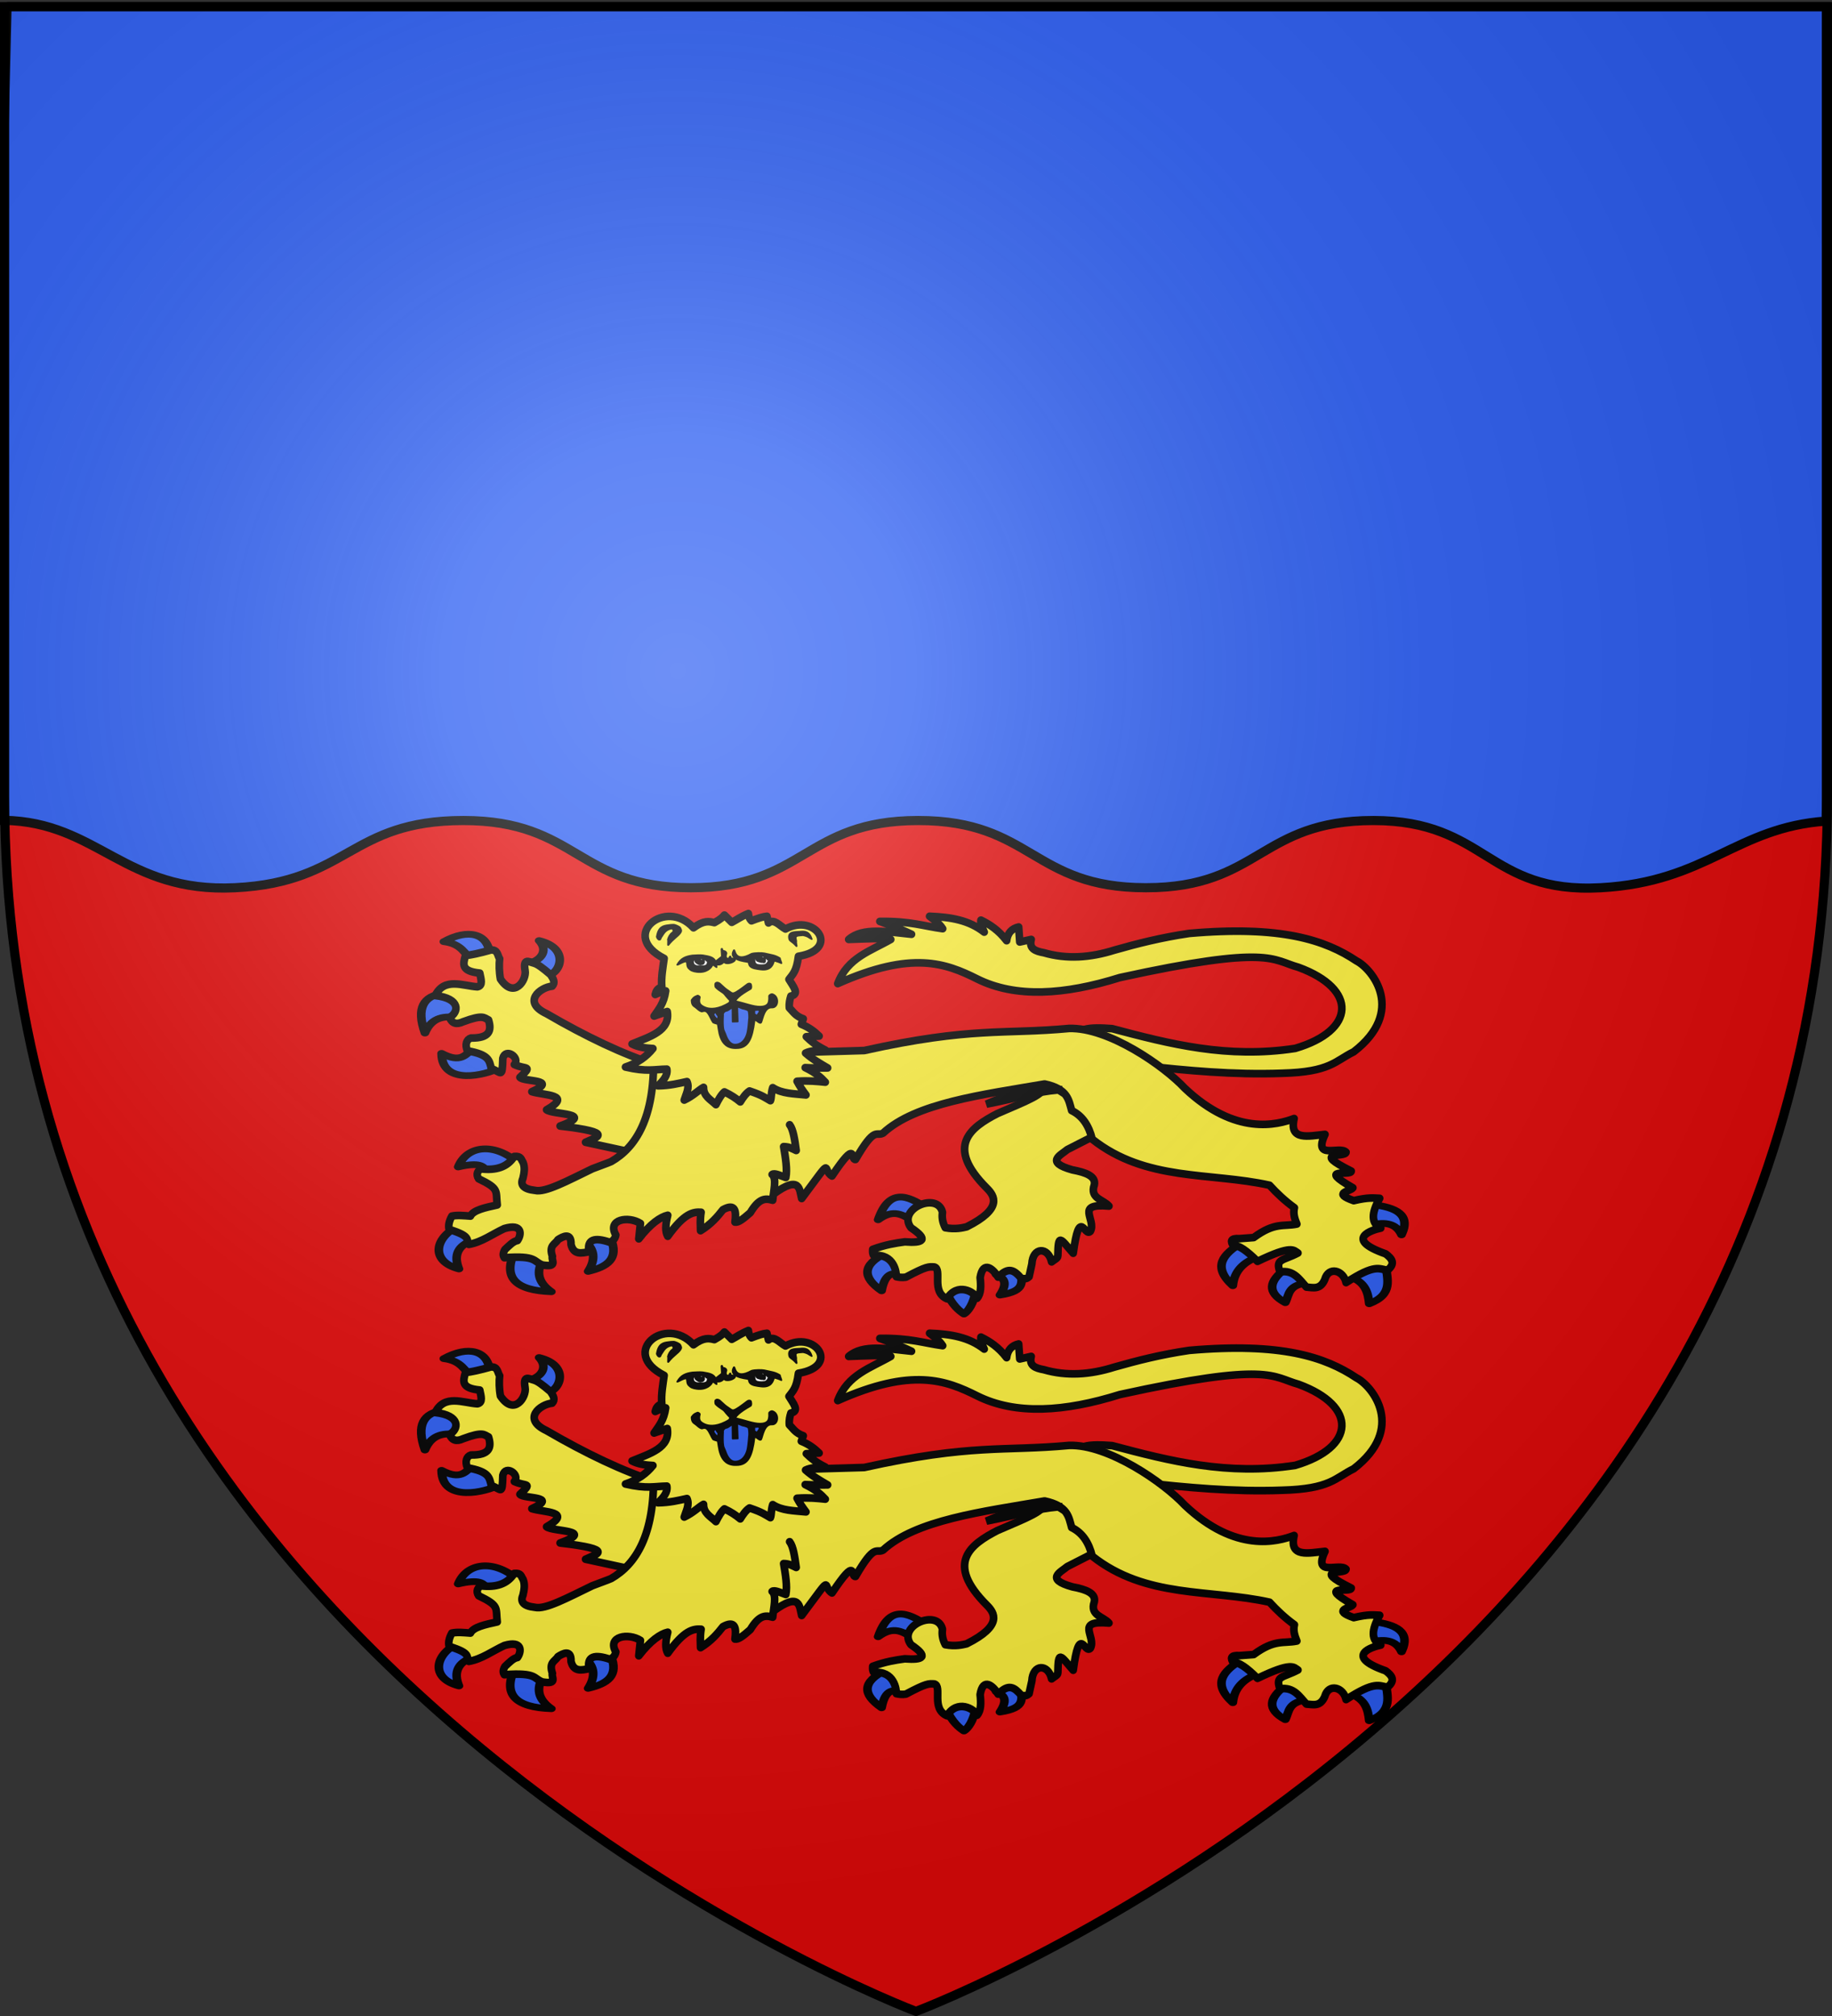
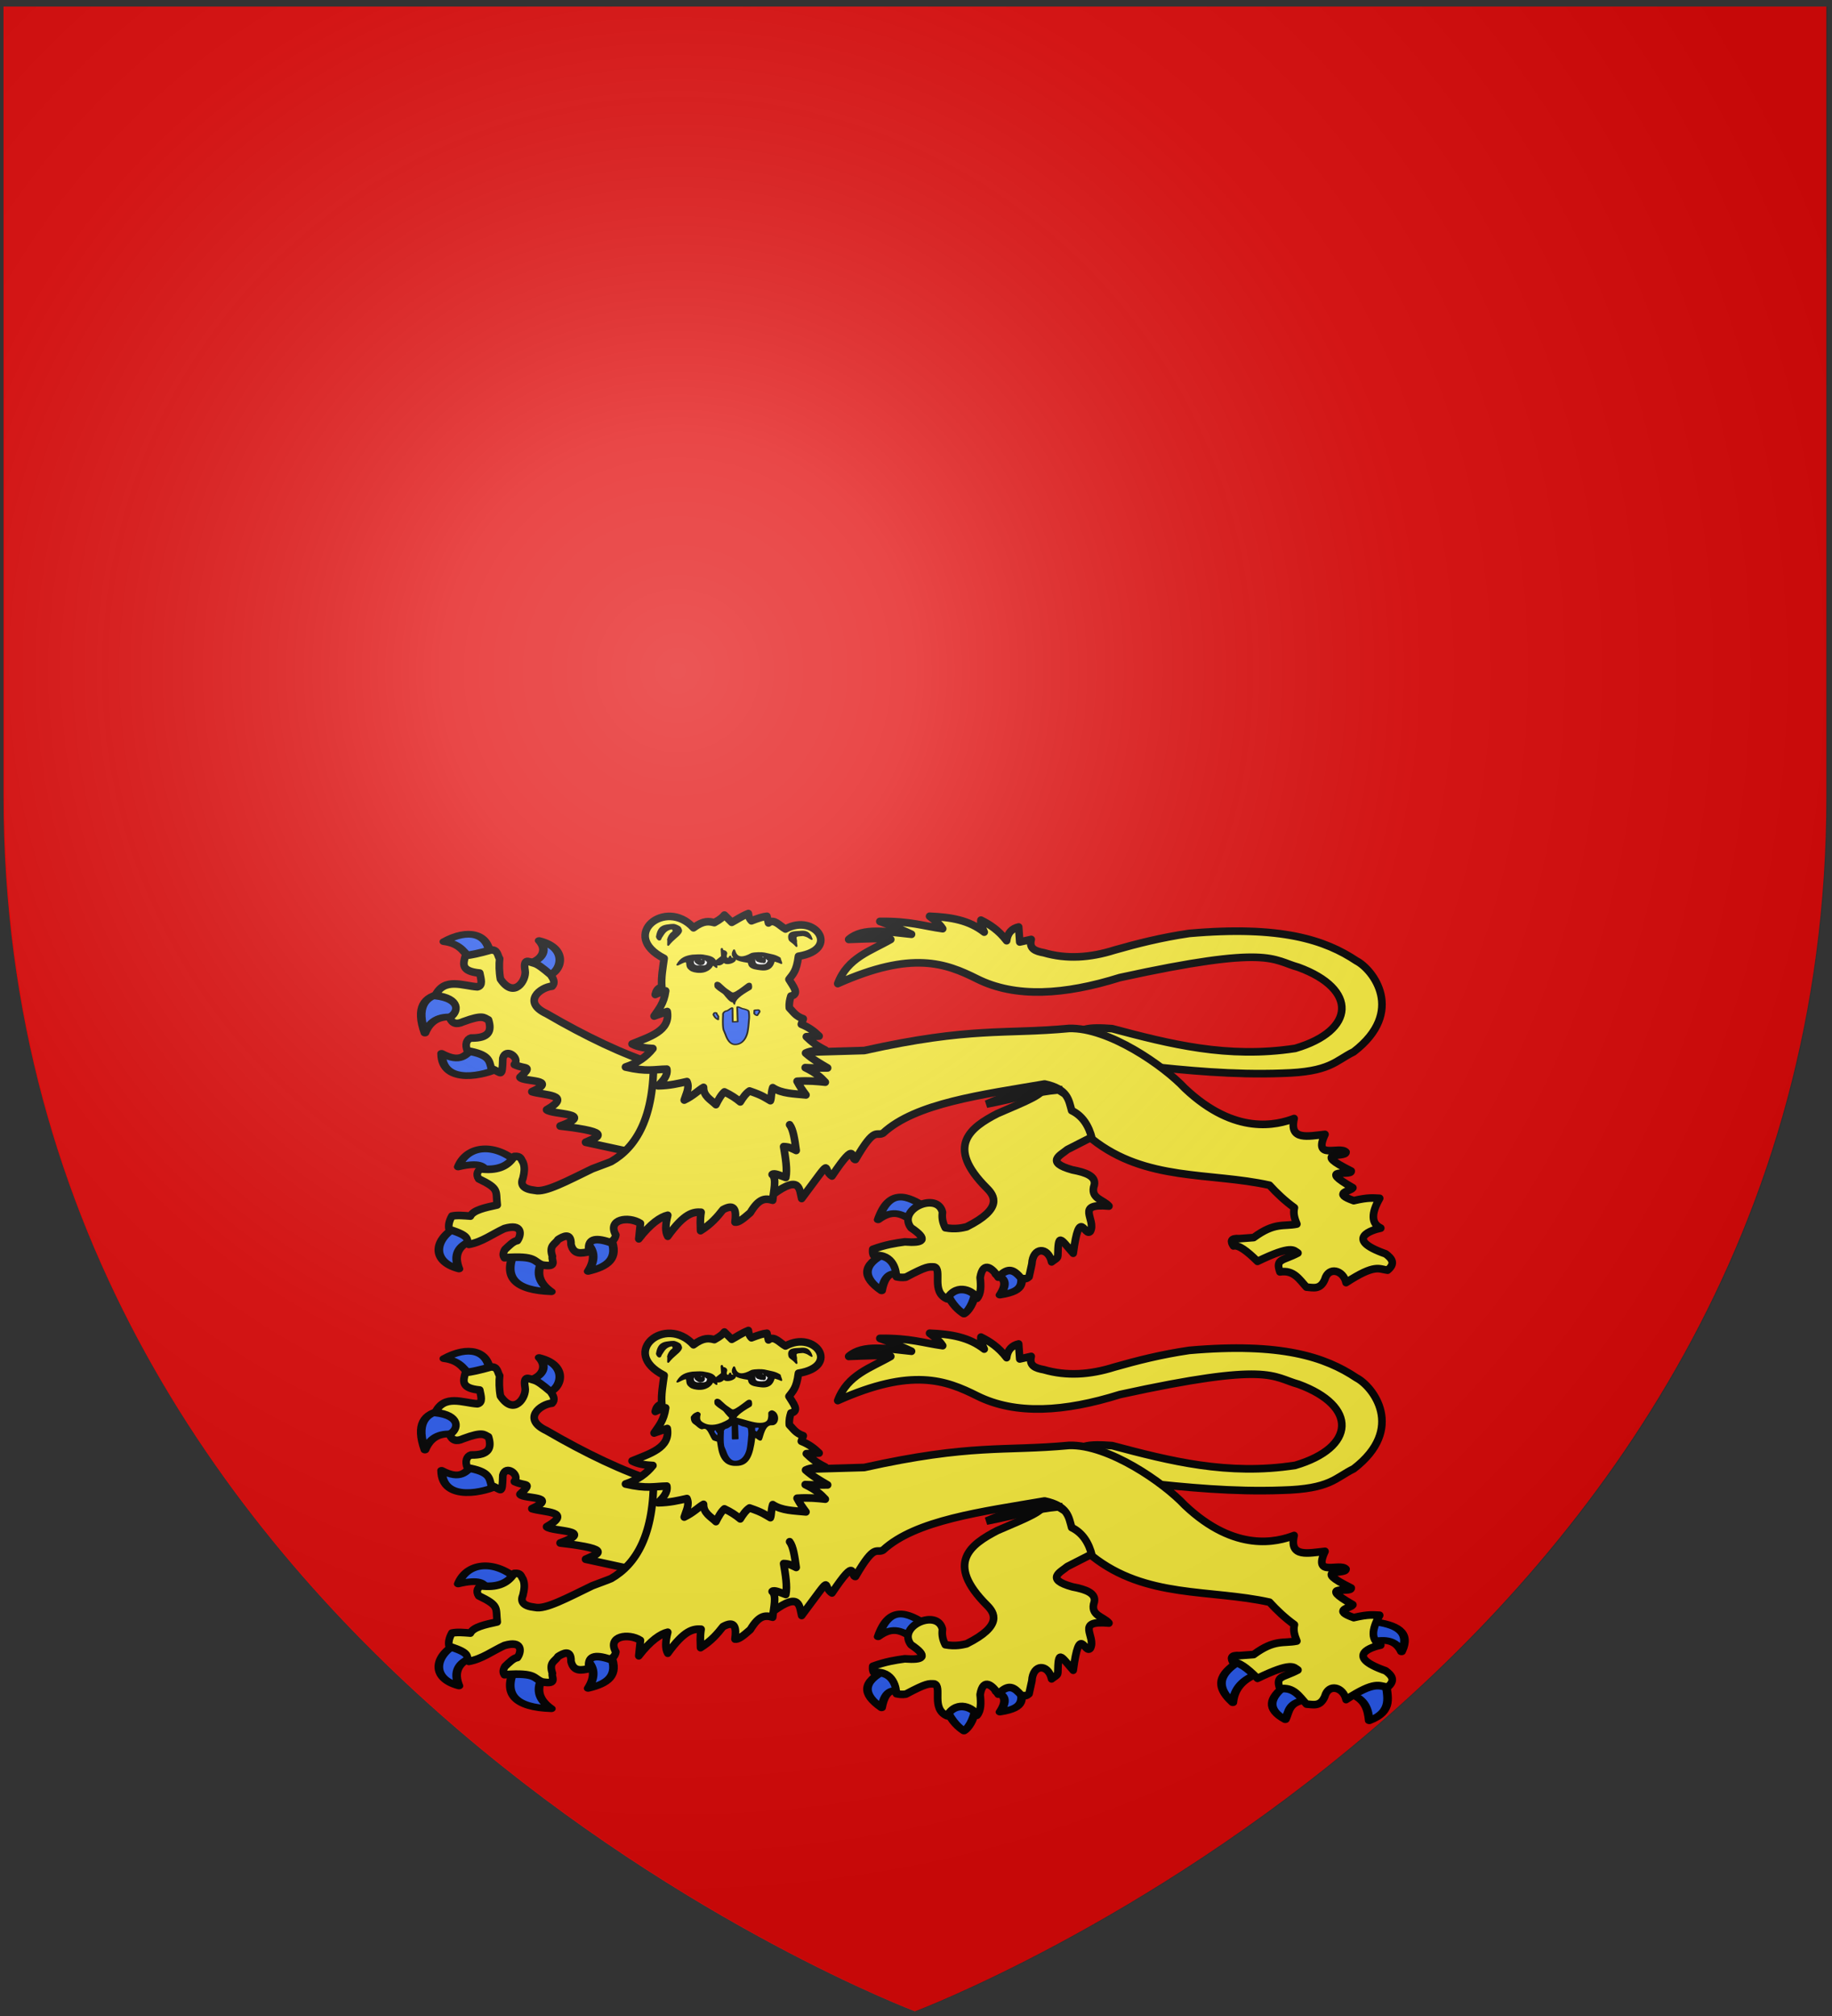
<svg xmlns="http://www.w3.org/2000/svg" xmlns:xlink="http://www.w3.org/1999/xlink" height="660" width="600" version="1">
  <rect width="100%" height="100%" fill="#333333" stroke="none" />
  <defs>
    <linearGradient id="a">
      <stop offset="0" stop-color="#fff" stop-opacity=".314" />
      <stop offset=".19" stop-color="#fff" stop-opacity=".251" />
      <stop offset=".6" stop-color="#6b6b6b" stop-opacity=".125" />
      <stop offset="1" stop-opacity=".125" />
    </linearGradient>
    <radialGradient xlink:href="#a" id="b" gradientUnits="userSpaceOnUse" gradientTransform="matrix(1.353 0 0 1.349 -77.63 -85.747)" cx="221.445" cy="226.331" fx="221.445" fy="226.331" r="300" />
  </defs>
  <path d="M299.663 658.472s298.5-112.32 298.5-397.772V2.148h-597V260.7c0 285.451 298.5 397.772 298.5 397.772z" fill="#e20909" fill-rule="evenodd" />
  <g stroke="#000">
    <g fill="#2b5df2" stroke-width="5.473" stroke-linecap="round" stroke-linejoin="round" color="#000">
      <path d="M370.348 418.672c-.757-.409 10.795-7.444 8.59-10.554-12.166-10.39-23.678-16.2-30.678 9.572 9.986-9.293 15.908-3.68 22.088.982zM363.967 461.867c1.628 1.905-2.466-25.398-10.799-17.18-15.35 9.456-14.821 19.668-2.7 30.433 2.355-16.002 7.957-14.468 13.5-13.253zM410.107 474.874c1.215-2.802-4.352-5.085-9.77-5.373-5.419-.288-10.69 1.42-8.882 6.6 3.876 10.775 8.42 15.311 11.29 17.762 2.197-1.594 6.432-8.372 7.362-18.989zM439.313 460.149c.65-7.01-20.039-.25-15.707 2.208 4.331 2.458 7.325 5.986 1.963 16.199 17.299-3.31 13.094-11.398 13.744-18.407z" style="marker:none" overflow="visible" transform="matrix(.516 0 0 .405 107.892 366.676)" />
    </g>
    <path d="M362.082 504.916l-16.578-17.341-3.315 4.19c.112 2.965-5.661 5.018-15.565 9.321-8.704 4.51-17.244 10.609-3.407 24.422 2.456 2.448 5.386 6.64-6.631 12.645-1.344.317-3.692.913-7 .289-1.031-2.027-1.108-3.604-.92-5.058-1.575-6.851-14.958-1.079-10.316 5.058 5.89 3.959 4.098 5.09-2.026 4.624-3.095.438-6.204.89-10.499 2.457-.053.812-.062 1.59.368 2.023 6.692-.616 7.417 5.564 7.368 6.936.9.162 1.758.356 3.132.145 6.824-3.638 7.516-3.443 9.317-3.328 2.7.77-1.201 8.086 4.129 10.409 3.362-5.485 9.048-2.284 9.862-.165 1.367-1.563 1.286-4.1 1.005-6.772.987-5.93 4.425-2.643 5.895-.144 3.46-3.562 5.304-2.261 7.615.434 1.647.184 1.823-.014 2.515-.579l.921-4.19c.297-5.624 5.357-5.631 6.458-.657.88-.747 2.026-1.17 2.04-1.945.132-7.587.719-5.811 5.038-.883 2.088-15.5 3.75-5.029 5.62-7.209 2.051-3.871-5.283-9.232 6.08-8.237-1.826-2.155-6.35-2.457-4.79-6.936.585-2.863-2.799-4.094-7.184-4.914-9.132-2.551-3.782-4.84-1.657-6.647l7.925-4.038 4.6-3.91zM373.72 485.348c-14.983-1.619-25.599-8.567-25.599-8.567l6.982-3.23c2.308-.67 5.643-.535 9.129-.281 18.88 5.014 37.82 9.869 59.968 6.46 19.78-5.818 20.552-19.39 1.074-26.543-8.69-2.386-9.107-7.456-58.536 3.37-18.105 5.668-34.099 6.724-46.721.422-10.252-5.132-21.341-9.311-45.647 1.545 3.178-8.507 10.833-10.692 17.364-14.465-2.74-.53-8.551-.183-13.784 0 4.602-4.042 12.764-2.49 20.586-1.686-2.191-1.048-4.888-2.239-10.382-4.213 10.134-.11 14.062 1.498 20.585 2.388-.582-.891-1.366-1.893-4.296-4.073 6.996.292 12.865 1.255 17.901 5.196-.78-1.642-1.246-3.037-1.074-3.932 2.9 1.425 5.75 3.272 8.413 6.74.32-2.569 1.71-3.983 3.939-4.493.119 1.419.238 3.124.358 4.915 1.718-.402 2.74-.623 3.759-.842-.838 3.069 1.423 3.87 4.117 4.353 7.447 2.176 15.168 1.66 23.092-.842 7.444-2.113 15.191-4.106 24.524-5.478 30.11-2.648 44.559 2.162 54.777 8.989 5.438 2.8 16.177 16.663-.896 29.773-6.122 3-7.65 6.62-23.45 7.022-16.153.586-31.201-.91-46.184-2.528z" style="marker:none" color="#000" fill="#fcef3c" stroke-width="2.5" stroke-linecap="round" stroke-linejoin="round" overflow="visible" />
    <g fill="#2b5df2" stroke-width="5.473" stroke-linecap="round" stroke-linejoin="round" color="#000">
      <path style="marker:none" d="M101.78 203.343c1.028 2.82-1.806 3.334-11.218 5.244-4.701-5.94-6.659-13.958-17.946-15.708 15.229-10.814 28.246-6.806 29.164 10.464zM137.93 220.613c.034 6.186-11.615-7.015-12.145-10.284 7.637-1.403 13.801-9.663 7.303-18.322 19.426 6.085 13.916 26.579 4.842 28.606zM80.254 254.236c8.912 1.745 4.797-21.628-7.853-19.634-12.65 1.993-17.447 11.84-11.78 32.15 3.685-11.319 10.722-14.261 19.633-12.516zM106.76 295.468c-.456-12.487-15.083-24.72-15.952-16.199-4.11 4.876-7.407 12.09-19.634 3.927.203 26.901 29.11 16.958 35.586 12.272z" overflow="visible" transform="matrix(.516 0 0 .405 107.892 366.676)" />
    </g>
    <path style="marker:none" d="M211.698 513.528l8.596-23.604-5.34-4.803c-10.899-3.46-22.965-9.21-35.947-16.758-8.185-3.822-2.092-8.637 1.823-8.992 1.107-1.138.446-2.371-.52-3.78-2.657-2.25-4.203-3.437-5.471-3.781-1.59-.398-3.6-1.816-2.866 2.452.567 3.018-3.554 9.514-8.075 2.759-.433-2.315-.469-4.83-.26-6.642-.75-1.115-.552-2.973-2.866-2.861-3.681 1.04-6.39 1.617-8.336 1.84-.76 2.705-1.576 5.108 4.69 5.721.373 1.925 1.169 4.135-.782 4.497-4.719-.282-10.811-3.205-13.806 2.86 8.478.94 7.71 5.547 4.689 7.153.781 1.976 2.257 2.453 4.428 1.431 6.599-2.457 6.874-1.294 8.336-.613 1.078 3.427.437 6.019-5.731 5.927-1.465.423-2.066 2.176-1.172 4.19 7.08 1.266 7.152 3.112 7.814 5.824 3.404 1.206 3.576 3.394 3.778-3.372.88-3.575 5.789-.192 3.777 2.043 3.842 1.76 6.158.118 1.823 4.19 1.25 1.555 12.97.546 3.908 4.7 4.035 1.261 13.61.892 4.819 5.927 1.996 1.671 16.368.97 4.428 5.313 18.587 2.147 11.736 3.69 8.336 5.314l12.243 2.657 7.684.408z" color="#000" fill="#fcef3c" stroke-width="2.5" stroke-linecap="round" stroke-linejoin="round" overflow="visible" />
    <g fill="#2b5df2" stroke-width="5.473" stroke-linecap="round" stroke-linejoin="round" color="#000">
      <path style="marker:none" d="M80.5 423.58c-14.068 9.796-15.988 27.923 1.718 33.869-3.657-11.417-.431-18.85 8.344-23.07M117.314 444.196c-7.071 19.962.527 30.677 23.56 31.66-8.945-7.875-9.518-16.588-5.399-25.77M178.425 432.415c5.78 17.186-2.499 23.436-14.235 26.997 5.028-9.914 3.79-17.32-.982-23.315M118.54 370.568c-14.28-15.274-31.367-13.028-36.813 4.418 13.159-3.965 16.864-.964 17.67 4.172" overflow="visible" transform="matrix(.516 0 0 .405 107.892 366.676)" />
    </g>
    <g fill="#2b5df2" stroke-width="5.473" stroke-linecap="round" stroke-linejoin="round" color="#000">
      <path style="marker:none" d="M578.764 436.46c-11.201 8.898-18.864 18.779-5.38 34.535.878-11.713 6.702-19.467 16.834-23.776M606.705 457.285c-10.152 9.774-12.028 19.031 0 27.42 2.586-6.536 1.416-14.806 15.272-16.14M647.66 463.88c9.868 4.062 11.573 12.615 12.322 21.692 15.657-7.732 11.18-19.818 10.587-31.064M661.891 421.708c8.446-2.408 15.201-.974 18.57 8.157 6.175-16.49-3.586-22.24-18.57-24.47" overflow="visible" transform="matrix(.516 0 0 .405 107.892 366.676)" />
    </g>
    <path style="marker:none" d="M253.34 527.431c8.873-6.502 8.462-1.311 9.215 1.453 10.954-14.623 6.357-9.508 9.935-7.373 8.385-12.553 5.963-5.14 7.698-5.407 6.48-11.184 6.695-7.36 9.04-8.637 10.63-9.831 32.384-12.56 52.896-16.08 7.653 1.63 7.883 5.27 8.861 8.707 3.468 1.666 5.632 4.865 6.713 9.34 17.597 13.96 38.587 10.767 58.088 15.096 2.396 2.625 5.035 5.122 8.145 7.373-.468 1.895.097 3.627.806 5.337-4.358.892-7.197-.696-14.142 4.424l-4.654.351c-3.03-.19-2.97.904-1.97 2.388 1.594-.441 4.377 1.57 7.877 5.055 11.291-5.467 11.85-3.624 13.247-2.738-4.93 2.603-7.45 1.8-5.908 6.18 4.575-.712 6.379 2.489 8.682 4.985 2.181.133 4.499.981 5.997-2.458 1.224-4.483 6.15-3.062 6.981.983 9.609-6.267 10.79-4.38 13.605-4.073 2.721-2.238 1.365-3.837-.627-5.336-14.066-4.94-4.166-7.936-1.61-8.427-3.177-1.526-3.148-4.863-.359-9.76-2.057-.07-3.49-.406-8.503.772-7.263-2.59-1.135-2.967-.268-4.213-12.162-6.954-.498-3.711-.537-5.477-13.563-6.758-1.779-4.327-1.7-6.18-2.108-2.208-10.948 2.777-6.892-5.828-5.409.537-11.817 2.186-10.114-5.196-5.41 2.046-19.178 5.824-35.802-9.9-6.892-7.374-24.982-19.946-37.86-19.592-21.397 1.997-31.977-.575-67.128 7.232l-55.672 1.615-13.336.913c.29 19.418-5.698 29.142-13.901 33.841-.405.232-5.734 2.143-6.153 2.345-8.176 3.952-15.414 7.887-18.79 7.07-3.839-.42-4.87-1.83-3.939-3.933.447-1.849.732-3.672 0-5.336-.634-.797-.472-2.063-2.864-1.826-2.286 3.59-6.07 4.595-10.74 4.073-1.164.4-1.9 1.729-.895 3.23 6.961 3.341 5.52 3.918 6.086 8.567-3.937.85-7.864 1.704-8.772 3.651-2.164-.16-4.382-.382-6.086 0-.851 1.538-1.235 3.003-.895 4.354 7.63 2.355 5.342 3.413 6.444 4.915 4.297-.748 7.769-3.437 11.636-5.196 6.054-1.778 5.666 1.997 4.296 3.932-1.372.193-2.745 1.687-4.117 2.95-.828 1.492-.518 2.091-.179 2.668 10.848-.804 9.456 1.327 12.53 2.387 5.224.84 2.71-1.632 3.223-2.809-1.277-3.736.918-3.931 1.79-5.477 1.627-1.066 4.43-2.54 4.296 1.545.872 3.5 3.408 2.899 5.907 2.388-.784-4.123 1.864-4.767 6.803-3.09.965-.392 1.717-1.063 1.969-2.388-2.978-5.172 4.185-6.282 8.055-3.791l-.537 5.055c3.81-4.967 7.106-7.183 9.487-7.724-.777 2.99-.892 5.388 0 6.882 5.443-7.572 8.293-8.025 10.92-7.865-.412 2.705-.21 4.205-.18 6.039 3.5-2.176 5.483-4.522 7.34-6.882 3.991-2.18 4.447.308 3.938 4.073 1.075.17 2.552-.901 5.013-3.09 2.82-4.681 4.814-4.805 7.339-4.072.255-2.872 1.406-7.148-.18-8.427.63-.62 2.726.372 4.476.983.536-2.641-.086-6.372-.716-10.111 1.885.019 2.909.714 4.117 1.264-.471-3.512-.974-6.934-2.148-8.427" color="#000" fill="#fcef3c" stroke-width="2.5" stroke-linecap="round" stroke-linejoin="round" overflow="visible" />
    <path d="M213.838 479.775c-2.099 2.635-4.98 4.733-8.987 6.058 7.066 1.661 9.528.743 13.544.695.366 2.054-1.162 3.777-2.911 5.462 3.974-.082 6.67-.767 9.493-1.39.943 2.019-.28 4.038-.886 6.057 2.97-1.396 4.745-3.31 6.329-4.17-.069 2.86 2.349 4.014 4.05 5.66.841-1.664 1.709-3.245 2.785-4.171 2.119.99 3.786 2.1 5.19 3.277.917-1.492 1.884-2.826 3.037-3.575 4.457 1.51 5.068 2.2 6.836 3.178.382-.955.172-2.388.76-4.27 2.95 1.99 7.029 1.99 10.885 2.383-1.076-1.407-2.074-2.875-2.911-4.469 3.852-.264 6.554.013 9.24.298-1.39-1.519-3.071-3.063-6.582-4.767 2.77.16 5.032.12 7.341.1-2.474-1.46-4.971-2.864-7.215-4.866 1.67-.835 4.094-.882 6.456-.993-2.733-1.352-4.66-2.83-6.203-4.37l4.178-.198c-1.488-1.434-3.156-2.81-5.823-3.873l.633-1.788c-2.597-.91-3.279-2.32-4.557-3.575-.132-1.645.17-2.78.506-3.873 2.998-.628.675-3.233-.633-5.461 1.25-1.713 2.486-2.577 3.106-7.555 13.902-2.267 5.464-14.258-4.245-8.93-1.856-.983-3.713-3.53-5.57-1.986l-.505-2.185c-1.157.08-2.955.663-5.064 1.49-.79-.795-.925-1.59-1.012-2.384-2.559 1.044-3.776 2.02-5.443 2.88l-2.405-2.383c-.54.64-1.116 1.292-3.291 2.482-1.733-.415-3.471-.821-6.835 1.689-9.095-10.015-24.535 2.453-9.62 10.03-.416 3.111-1.02 6.223-.76 9.334-1.658.582-1.887 1.537-2.151 2.483 1.139-.535 2.278-1.026 3.417-1.192-.59 4.206-2.301 5.991-3.797 8.243l4.303-1.49c1.085 6.375-5.728 8.206-11.518 10.626 1.996 1.05 4.366 1.367 6.835 1.49z" style="marker:none" color="#000" fill="#fcef3c" stroke-width="2.5" stroke-linecap="round" stroke-linejoin="round" overflow="visible" />
    <g stroke-width="1.095" color="#000" stroke-linecap="round" stroke-linejoin="round">
      <path style="marker:none" d="M230.423 203.924c-4.347.768-7.357 2.324-9.613 7.481-.676 1.546 5.35-4.088 6.048-1.845.28.901-.007 3.333 1.16 4.918 1.323 1.794 2.572 2.553 5.266 2.971 5.833.905 9.09-3.084 9.89-5.946.994.38 2.089 1.886 2.512 2.084.201.093-.601-2.158.596-1.991 3.017.42 3.984-2.962 4.363-2.134.978 2.14 5.876.622 6.735-1.614.308-.801-.952-1.476-2.335-1.642-.738-.089-.283-1.455-.586-1.47-.808-.04-.114 2.513-2.152 1.55-1.097-.519-.552-2.985-.549-3.126.48-.693.212-2.545-1.618-2.949-1.27-.28-.605-2.101-1.208-1.585-.282.241.384 6.029.058 6.335-1.725 1.615-3.815 3.995-3.931 3.71-1.35-3.313-3.653-3.942-8.115-4.867-1.366-.282-5.03-.013-6.521.12zM267.973 202.574c-11.279 8-10.502-4.405-11.27-2.765-3.755 8.025 7.297 9.22 8.932 9.628.916.229.3 1.86 1.468 3.446 1.322 1.793 3.99 2.143 6.676 2.603 6.373 1.09 7.765-4.029 8.357-7.05 1.086.055 4.247 1.547 4.598 1.899.585.586-.879-3.34-.862-4.169-3.05-2.467-4.97-2.512-9.844-3.957-1.337-.396-6.01-.443-8.055.365z" overflow="visible" transform="matrix(.516 0 0 .405 107.892 366.676)" />
    </g>
    <g fill="#fff" stroke-width="1.095" color="#000" stroke-linecap="round" stroke-linejoin="round">
      <path style="marker:none" d="M231.12 207.6c-.426.212-.451 1.995-.292 2.443.604 1.794.21 1.097 1.273 1.975 1.063.879 3.922.784 5.127.603 2.411-.361 2.944-1.221 2.96-3.965.01-.539-.883.071-.978-.46-.067-.375-.543-1.203-1.263-.874-.49.224-.023 2.052-.33 2.776-.608 1.43-1.758 1.352-2.453 1.456-.347.053-1.696-1.125-2.2-1.541-1.5-1.744-.448-3.107-1.845-2.412zM270.02 205.637c-.39.272-.267 3.284-.108 3.731.604 1.794.096.598.966 1.669.585.719 3.08.915 5.128.602 1.228-.187 2.33-1.41 2.959-3.964.01-.54-.883.07-.978-.46-.067-.375-.543-1.204-1.263-.875-.49.224-.075 2.032-.33 2.776-.428 1.251-1.12.163-1.962.414-.336.1-1.325-.443-1.955-.622-2.884-.818-.576-4.586-2.458-3.27z" overflow="visible" transform="matrix(.516 0 0 .405 107.892 366.676)" />
      <path style="marker:none" d="M234.675 206.733c-.045.175-.006.376.137.486.82.237 1.09.711 1.282 1.344l.635-.04c.818-2.125-.736-2.361-2.054-1.79zM273.635 204.694c-.045.175-.005.376.138.486.82.237 1.09.71 1.281 1.343l.635-.04c.818-2.124-.735-2.36-2.054-1.79z" overflow="visible" transform="matrix(.516 0 0 .405 107.892 366.676)" />
    </g>
    <g stroke-width="1.095" color="#000" stroke-linecap="round" stroke-linejoin="round">
      <path style="marker:none" d="M218.406 179.063c-1.084-.044-2.017.154-3.279.357-2.97.477-6.134 1.086-7.225 8.903-.449.699.81 3.313 1.619 3.121.71-.169.534-.97.894-1.705 1.21-2.478 1.97-3.93 2.88-5.031 1.15-1.392 2.865-2.16 3.857-2.297.963-.134 1.82 1.996.545 3.044-1.335 1.097-2.474 3.607-2.861 5.777.368.665-.134 5.03.235 4.441 3.382-5.382 5.875-6.709 7.525-9.651 1.156-2.06.613-2.76 0-4.414-.352-.948-3.105-2.502-4.19-2.546zM298.586 184.697c2.474-.3 5.877-.861 7.532 6.203-2.15-1.323-1.95-2.13-5.454-3.125-1.965.243-4.56.102-4.709 1.668-.09.957.153 1.394.346 3.2-.37.665.53 4.52.132 3.95-3.312-4.749-4.4-3.566-4.703-6.767-.512-5.437 3.864-4.768 6.856-5.13z" overflow="visible" transform="matrix(.516 0 0 .405 107.892 366.676)" />
    </g>
    <path style="marker:none" d="M234.863 458.16c-.257.027-.48.153-.594.336-.113.183-.058 1.03.074 1.206 1.278 1.304 2.356 1.605 2.954 2.34.588.723 1.84 2.407 2.748 2.418.169.003.498.85.504.718.055-1.444 1.733-2.878 5.3-4.911.346-.197.304-1.495-.043-1.69-.347-.196-.77-.093-1.08.139-2.061 1.55-3.51 2.658-4.4 2.908-.615.173-.959-.257-1.72-.754-1.053-.686-1.304-.964-2.64-2.184-.153-.225-.781-.561-1.103-.526z" color="#000" stroke-width=".5" stroke-linecap="round" stroke-linejoin="round" overflow="visible" />
    <path style="marker:none" d="M252.839 461.939c-.421.027-1.006.384-.978.715.092 1.41-.126 2.287-.623 2.738-.497.452-1.224.66-2.305.67-2.161.023-4.848-1.06-7.94-1.778-2.21-.638-1.851-.287-2.115.46-3.672 2.32-6.272 2.114-7.552 1.7-.624-.203-1.485-.622-1.89-1.098-.467-.55-.481-1.399-.214-2.33.06-.226-.552-.665-.815-.565-1.332.505-1.364.785-1.925 1.478.015 1.545.6 1.894 1.159 2.272.765.518 1.078 1.101 2.12 1.473.24.086 1.11-.545 1.844.27.843.937 1.313 2.456 1.917 3.291.11.154 1.429.465 1.466.53.524.93.06 8.14 6.14 7.895 4.027.04 5.233-3.105 5.994-8.967.126-.974 1.772 1.496 2.23.445.474-1.09.99-4.912 3.42-4.773 2.299.13 2.52-3.861.067-4.426z" color="#000" stroke-width=".5" stroke-linecap="round" stroke-linejoin="round" overflow="visible" />
    <g fill="#2b5df2" stroke-width="1.095" color="#000" stroke-linecap="round" stroke-linejoin="round">
      <path style="marker:none" d="M263.037 247.256c-1.094.082-3.97-2.384-4.213-1.314l.307 11.587-3.166.134-.113-10.843c-.267-1.355-2.503 1.813-3.858 2.08-1.355.268-2.42 1.89-2.153 3.245-.145 3.6-.287 8.641.295 11.964l1.117 3.38c.424 1.262 2.024 8.398 6.143 8.496 3.152.075 6.222-2.404 7.716-8.668.72-3.02 1.066-9.513 1.225-11.936.193-.78.061-6.024-.46-6.637-.52-.613-1.855-1.122-2.84-1.488zM243.71 251.933c.846 1.875 1.245 2.782 2.903 3.846.576.07-.086-1.366.223-1.857.309-.492-.675-1.976-.988-2.465l-.125-.805c-1.234-.708-1.804-.037-2.012 1.28zM269.664 248.537l.055 1.432a1.5 1.5 0 0 0 .252 1.534c.363.424 1.055 1.041 1.6.916l1.366-2.607a1.5 1.5 0 0 0-.23-1.43c-.316-.406-.942-.253-1.455-.201-.767.079-1.16-.07-1.588.356z" overflow="visible" transform="matrix(.516 0 0 .405 107.892 366.676)" />
    </g>
    <path d="M346.647 493.33c-1.699-1.054-.802-.67-4.364-1.628-5.747 1.387-13.03 3.502-19.219 6.276 11.052-2.144 15.626-3.954 23.583-4.648z" fill="#fcef3c" fill-rule="evenodd" stroke-width="2.5" />
    <g>
      <g fill="#2b5df2" stroke-width="5.473" stroke-linecap="round" stroke-linejoin="round" color="#000">
        <path style="marker:none" d="M370.348 418.672c-.757-.409 10.795-7.444 8.59-10.554-12.166-10.39-23.678-16.2-30.678 9.572 9.986-9.293 15.908-3.68 22.088.982zM363.967 461.867c1.628 1.905-2.466-25.398-10.799-17.18-15.35 9.456-14.821 19.668-2.7 30.433 2.355-16.002 7.957-14.468 13.5-13.253zM410.107 474.874c1.215-2.802-4.352-5.085-9.77-5.373-5.419-.288-10.69 1.42-8.882 6.6 3.876 10.775 8.42 15.311 11.29 17.762 2.197-1.594 6.432-8.372 7.362-18.989zM439.313 460.149c.65-7.01-20.039-.25-15.707 2.208 4.331 2.458 7.325 5.986 1.963 16.199 17.299-3.31 13.094-11.398 13.744-18.407z" overflow="visible" transform="matrix(.516 0 0 .405 107.892 230.168)" />
      </g>
      <path style="marker:none" d="M362.082 368.408l-16.578-17.341-3.315 4.19c.112 2.966-5.661 5.018-15.565 9.321-8.704 4.51-17.244 10.609-3.407 24.422 2.456 2.448 5.386 6.64-6.631 12.645-1.344.318-3.692.913-7 .29-1.031-2.028-1.108-3.605-.92-5.059-1.575-6.851-14.958-1.079-10.316 5.058 5.89 3.959 4.098 5.09-2.026 4.624-3.095.438-6.204.89-10.499 2.457-.053.813-.062 1.59.368 2.023 6.692-.616 7.417 5.564 7.368 6.937.9.161 1.758.355 3.132.144 6.824-3.638 7.516-3.443 9.317-3.328 2.7.77-1.201 8.086 4.129 10.409 3.362-5.485 9.048-2.284 9.862-.165 1.367-1.563 1.286-4.1 1.005-6.771.987-5.931 4.425-2.644 5.895-.145 3.46-3.561 5.304-2.261 7.615.434 1.647.184 1.823-.014 2.515-.578l.921-4.191c.297-5.624 5.357-5.631 6.458-.657.88-.747 2.026-1.17 2.04-1.945.132-7.587.719-5.811 5.038-.883 2.088-15.5 3.75-5.029 5.62-7.209 2.051-3.871-5.283-9.231 6.08-8.237-1.826-2.155-6.35-2.457-4.79-6.936.585-2.863-2.799-4.094-7.184-4.914-9.132-2.551-3.782-4.84-1.657-6.647l7.925-4.038 4.6-3.91zM373.72 348.84c-14.983-1.619-25.599-8.567-25.599-8.567l6.982-3.23c2.308-.67 5.643-.534 9.129-.28 18.88 5.013 37.82 9.868 59.968 6.46 19.78-5.82 20.552-19.392 1.074-26.544-8.69-2.386-9.107-7.456-58.536 3.37-18.105 5.668-34.099 6.724-46.721.422-10.252-5.132-21.341-9.311-45.647 1.545 3.178-8.507 10.833-10.692 17.364-14.465-2.74-.53-8.551-.182-13.784 0 4.602-4.042 12.764-2.49 20.586-1.686-2.191-1.048-4.888-2.239-10.382-4.213 10.134-.11 14.062 1.498 20.585 2.388-.582-.891-1.366-1.893-4.296-4.073 6.996.292 12.865 1.255 17.901 5.196-.78-1.642-1.246-3.037-1.074-3.932 2.9 1.425 5.75 3.273 8.413 6.74.32-2.569 1.71-3.983 3.939-4.493.119 1.419.238 3.124.358 4.915 1.718-.402 2.74-.623 3.759-.842-.838 3.07 1.423 3.87 4.117 4.353 7.447 2.176 15.168 1.66 23.092-.842 7.444-2.113 15.191-4.106 24.524-5.478 30.11-2.648 44.559 2.162 54.777 8.989 5.438 2.8 16.177 16.663-.896 29.773-6.122 3-7.65 6.62-23.45 7.022-16.153.586-31.201-.91-46.184-2.528z" color="#000" fill="#fcef3c" stroke-width="2.5" stroke-linecap="round" stroke-linejoin="round" overflow="visible" />
      <g fill="#2b5df2" stroke-width="5.473" stroke-linecap="round" stroke-linejoin="round" color="#000">
        <path d="M101.78 203.343c1.028 2.82-1.806 3.334-11.218 5.244-4.701-5.94-6.659-13.958-17.946-15.708 15.229-10.814 28.246-6.806 29.164 10.464zM137.93 220.613c.034 6.186-11.615-7.015-12.145-10.284 7.637-1.403 13.801-9.663 7.303-18.322 19.426 6.085 13.916 26.579 4.842 28.606zM80.254 254.236c8.912 1.745 4.797-21.628-7.853-19.634-12.65 1.993-17.447 11.84-11.78 32.15 3.685-11.319 10.722-14.261 19.633-12.516zM106.76 295.468c-.456-12.487-15.083-24.72-15.952-16.199-4.11 4.876-7.407 12.09-19.634 3.927.203 26.901 29.11 16.958 35.586 12.272z" style="marker:none" overflow="visible" transform="matrix(.516 0 0 .405 107.892 230.168)" />
      </g>
      <path d="M211.698 377.02l8.596-23.604-5.34-4.803c-10.899-3.46-22.965-9.21-35.947-16.758-8.185-3.822-2.092-8.637 1.823-8.992 1.107-1.138.446-2.371-.52-3.78-2.657-2.25-4.203-3.436-5.471-3.781-1.59-.398-3.6-1.816-2.866 2.452.567 3.018-3.554 9.514-8.075 2.759-.433-2.315-.469-4.83-.26-6.642-.75-1.115-.552-2.973-2.866-2.861-3.681 1.04-6.39 1.617-8.336 1.84-.76 2.705-1.576 5.108 4.69 5.722.373 1.925 1.169 4.134-.782 4.496-4.719-.282-10.811-3.204-13.806 2.86 8.478.94 7.71 5.547 4.689 7.154.781 1.975 2.257 2.452 4.428 1.43 6.599-2.456 6.874-1.294 8.336-.613 1.078 3.427.437 6.019-5.731 5.927-1.465.423-2.066 2.176-1.172 4.19 7.08 1.266 7.152 3.112 7.814 5.824 3.404 1.206 3.576 3.394 3.778-3.372.88-3.575 5.789-.192 3.777 2.043 3.842 1.761 6.158.118 1.823 4.19 1.25 1.555 12.97.547 3.908 4.7 4.035 1.261 13.61.892 4.819 5.927 1.996 1.671 16.368.97 4.428 5.313 18.587 2.147 11.736 3.69 8.336 5.314l12.243 2.657 7.684.408z" style="marker:none" color="#000" fill="#fcef3c" stroke-width="2.5" stroke-linecap="round" stroke-linejoin="round" overflow="visible" />
      <g fill="#2b5df2" stroke-width="5.473" stroke-linecap="round" stroke-linejoin="round" color="#000">
        <path d="M80.5 423.58c-14.068 9.796-15.988 27.923 1.718 33.869-3.657-11.417-.431-18.85 8.344-23.07M117.314 444.196c-7.071 19.962.527 30.677 23.56 31.66-8.945-7.875-9.518-16.588-5.399-25.77M178.425 432.415c5.78 17.186-2.499 23.436-14.235 26.997 5.028-9.914 3.79-17.32-.982-23.315M118.54 370.568c-14.28-15.274-31.367-13.028-36.813 4.418 13.159-3.965 16.864-.964 17.67 4.172" style="marker:none" overflow="visible" transform="matrix(.516 0 0 .405 107.892 230.168)" />
      </g>
      <g fill="#2b5df2" stroke-width="5.473" stroke-linecap="round" stroke-linejoin="round" color="#000">
-         <path d="M578.764 436.46c-11.201 8.898-18.864 18.779-5.38 34.535.878-11.713 6.702-19.467 16.834-23.776M606.705 457.285c-10.152 9.774-12.028 19.031 0 27.42 2.586-6.536 1.416-14.806 15.272-16.14M647.66 463.88c9.868 4.062 11.573 12.615 12.322 21.692 15.657-7.732 11.18-19.818 10.587-31.064M661.891 421.708c8.446-2.408 15.201-.974 18.57 8.157 6.175-16.49-3.586-22.24-18.57-24.47" style="marker:none" overflow="visible" transform="matrix(.516 0 0 .405 107.892 230.168)" />
-       </g>
+         </g>
      <path d="M253.34 390.924c8.873-6.503 8.462-1.312 9.215 1.452 10.954-14.623 6.357-9.508 9.935-7.373 8.385-12.553 5.963-5.14 7.698-5.407 6.48-11.184 6.695-7.36 9.04-8.637 10.63-9.83 32.384-12.56 52.896-16.08 7.653 1.63 7.883 5.27 8.861 8.707 3.468 1.666 5.632 4.865 6.713 9.34 17.597 13.96 38.587 10.767 58.088 15.096 2.396 2.625 5.035 5.122 8.145 7.374-.468 1.894.097 3.627.806 5.336-4.358.892-7.197-.696-14.142 4.424l-4.654.351c-3.03-.19-2.97.904-1.97 2.388 1.594-.44 4.377 1.57 7.877 5.056 11.291-5.468 11.85-3.624 13.247-2.74-4.93 2.604-7.45 1.802-5.908 6.18 4.575-.71 6.379 2.49 8.682 4.986 2.181.133 4.499.981 5.997-2.458 1.224-4.482 6.15-3.062 6.981.983 9.609-6.267 10.79-4.38 13.605-4.072 2.721-2.24 1.365-3.838-.627-5.337-14.066-4.94-4.166-7.936-1.61-8.427-3.177-1.526-3.148-4.863-.359-9.76-2.057-.07-3.49-.406-8.503.772-7.263-2.589-1.135-2.966-.268-4.213-12.162-6.953-.498-3.711-.537-5.477-13.563-6.758-1.779-4.327-1.7-6.18-2.108-2.208-10.948 2.778-6.892-5.828-5.409.537-11.817 2.186-10.114-5.196-5.41 2.046-19.178 5.824-35.802-9.9-6.892-7.374-24.982-19.945-37.86-19.592-21.397 1.997-31.977-.575-67.128 7.232l-55.672 1.616-13.336.912c.29 19.418-5.698 29.142-13.901 33.841-.405.232-5.734 2.143-6.153 2.345-8.176 3.952-15.414 7.887-18.79 7.07-3.839-.42-4.87-1.83-3.939-3.933.447-1.849.732-3.672 0-5.336-.634-.797-.472-2.063-2.864-1.826-2.286 3.59-6.07 4.596-10.74 4.073-1.164.4-1.9 1.73-.895 3.23 6.961 3.341 5.52 3.918 6.086 8.567-3.937.85-7.864 1.704-8.772 3.651-2.164-.16-4.382-.382-6.086 0-.851 1.538-1.235 3.003-.895 4.354 7.63 2.355 5.342 3.413 6.444 4.915 4.297-.748 7.769-3.437 11.636-5.196 6.054-1.778 5.666 1.997 4.296 3.932-1.372.193-2.745 1.688-4.117 2.95-.828 1.492-.518 2.091-.179 2.668 10.848-.804 9.456 1.327 12.53 2.387 5.224.84 2.71-1.632 3.223-2.809-1.277-3.736.918-3.931 1.79-5.477 1.627-1.066 4.43-2.54 4.296 1.545.872 3.5 3.408 2.899 5.907 2.388-.784-4.123 1.864-4.767 6.803-3.09.965-.392 1.717-1.063 1.969-2.388-2.978-5.172 4.185-6.282 8.055-3.791l-.537 5.055c3.81-4.967 7.106-7.183 9.487-7.724-.777 2.99-.892 5.388 0 6.882 5.443-7.572 8.293-8.025 10.92-7.865-.412 2.705-.21 4.205-.18 6.04 3.5-2.177 5.483-4.523 7.34-6.882 3.991-2.181 4.447.308 3.938 4.072 1.075.17 2.552-.901 5.013-3.09 2.82-4.681 4.814-4.805 7.339-4.072.255-2.872 1.406-7.148-.18-8.426.63-.62 2.726.37 4.476.983.536-2.642-.086-6.373-.716-10.112 1.885.02 2.909.714 4.117 1.264-.471-3.512-.974-6.934-2.148-8.426" style="marker:none" color="#000" fill="#fcef3c" stroke-width="2.5" stroke-linecap="round" stroke-linejoin="round" overflow="visible" />
      <path style="marker:none" d="M213.838 343.267c-2.099 2.635-4.98 4.733-8.987 6.058 7.066 1.662 9.528.743 13.544.695.366 2.054-1.162 3.777-2.911 5.462 3.974-.082 6.67-.766 9.493-1.39.943 2.019-.28 4.038-.886 6.057 2.97-1.396 4.745-3.31 6.329-4.17-.069 2.86 2.349 4.014 4.05 5.66.841-1.664 1.709-3.245 2.785-4.171 2.119.99 3.786 2.1 5.19 3.277.917-1.492 1.884-2.826 3.037-3.575 4.457 1.51 5.068 2.2 6.836 3.178.382-.955.172-2.388.76-4.27 2.95 1.99 7.029 1.99 10.885 2.383-1.076-1.407-2.074-2.875-2.911-4.469 3.852-.264 6.554.013 9.24.298-1.39-1.519-3.071-3.063-6.582-4.766 2.77.16 5.032.12 7.341.099-2.474-1.46-4.971-2.864-7.215-4.866 1.67-.835 4.094-.882 6.456-.993-2.733-1.352-4.66-2.83-6.203-4.37l4.178-.198c-1.488-1.433-3.156-2.81-5.823-3.873l.633-1.788c-2.597-.91-3.279-2.32-4.557-3.575-.132-1.644.17-2.78.506-3.873 2.998-.628.675-3.233-.633-5.461 1.25-1.713 2.486-2.576 3.106-7.555 13.902-2.267 5.464-14.258-4.245-8.93-1.856-.983-3.713-3.53-5.57-1.986l-.505-2.185c-1.157.08-2.955.663-5.064 1.49-.79-.795-.925-1.59-1.012-2.384-2.559 1.044-3.776 2.02-5.443 2.88l-2.405-2.383c-.54.64-1.116 1.293-3.291 2.482-1.733-.415-3.471-.821-6.835 1.689-9.095-10.015-24.535 2.453-9.62 10.03-.416 3.111-1.02 6.223-.76 9.334-1.658.582-1.887 1.537-2.151 2.483 1.139-.535 2.278-1.026 3.417-1.192-.59 4.206-2.301 5.992-3.797 8.243l4.303-1.49c1.085 6.375-5.728 8.206-11.518 10.626 1.996 1.05 4.366 1.368 6.835 1.49z" color="#000" fill="#fcef3c" stroke-width="2.5" stroke-linecap="round" stroke-linejoin="round" overflow="visible" />
      <g stroke-width="1.095" color="#000" stroke-linecap="round" stroke-linejoin="round">
        <path d="M230.423 203.924c-4.347.768-7.357 2.324-9.613 7.481-.676 1.546 5.35-4.088 6.048-1.845.28.901-.007 3.333 1.16 4.918 1.323 1.794 2.572 2.553 5.266 2.971 5.833.905 9.09-3.084 9.89-5.946.994.38 2.089 1.886 2.512 2.084.201.093-.601-2.158.596-1.991 3.017.42 3.984-2.962 4.363-2.134.978 2.14 5.876.622 6.735-1.614.308-.801-.952-1.476-2.335-1.642-.738-.089-.283-1.455-.586-1.47-.808-.04-.114 2.513-2.152 1.55-1.097-.519-.552-2.985-.549-3.126.48-.693.212-2.545-1.618-2.949-1.27-.28-.605-2.101-1.208-1.585-.282.241.384 6.029.058 6.335-1.725 1.615-3.815 3.995-3.931 3.71-1.35-3.313-3.653-3.942-8.115-4.867-1.366-.282-5.03-.013-6.521.12zM267.973 202.574c-11.279 8-10.502-4.405-11.27-2.765-3.755 8.025 7.297 9.22 8.932 9.628.916.229.3 1.86 1.468 3.446 1.322 1.793 3.99 2.143 6.676 2.603 6.373 1.09 7.765-4.029 8.357-7.05 1.086.055 4.247 1.547 4.598 1.899.585.586-.879-3.34-.862-4.169-3.05-2.467-4.97-2.512-9.844-3.957-1.337-.396-6.01-.443-8.055.365z" style="marker:none" overflow="visible" transform="matrix(.516 0 0 .405 107.892 230.168)" />
      </g>
      <g fill="#fff" stroke-width="1.095" color="#000" stroke-linecap="round" stroke-linejoin="round">
        <path d="M231.12 207.6c-.426.212-.451 1.995-.292 2.443.604 1.794.21 1.097 1.273 1.975 1.063.879 3.922.784 5.127.603 2.411-.361 2.944-1.221 2.96-3.965.01-.539-.883.071-.978-.46-.067-.375-.543-1.203-1.263-.874-.49.224-.023 2.052-.33 2.776-.608 1.43-1.758 1.352-2.453 1.456-.347.053-1.696-1.125-2.2-1.541-1.5-1.744-.448-3.107-1.845-2.412zM270.02 205.637c-.39.272-.267 3.284-.108 3.731.604 1.794.096.598.966 1.669.585.719 3.08.915 5.128.602 1.228-.187 2.33-1.41 2.959-3.964.01-.54-.883.07-.978-.46-.067-.375-.543-1.204-1.263-.875-.49.224-.075 2.032-.33 2.776-.428 1.251-1.12.163-1.962.414-.336.1-1.325-.443-1.955-.622-2.884-.818-.576-4.586-2.458-3.27z" style="marker:none" overflow="visible" transform="matrix(.516 0 0 .405 107.892 230.168)" />
        <path d="M234.675 206.733c-.045.175-.006.376.137.486.82.237 1.09.711 1.282 1.344l.635-.04c.818-2.125-.736-2.361-2.054-1.79zM273.635 204.694c-.045.175-.005.376.138.486.82.237 1.09.71 1.281 1.343l.635-.04c.818-2.124-.735-2.36-2.054-1.79z" style="marker:none" overflow="visible" transform="matrix(.516 0 0 .405 107.892 230.168)" />
      </g>
      <g stroke-width="1.095" color="#000" stroke-linecap="round" stroke-linejoin="round">
        <path d="M218.406 179.063c-1.084-.044-2.017.154-3.279.357-2.97.477-6.134 1.086-7.225 8.903-.449.699.81 3.313 1.619 3.121.71-.169.534-.97.894-1.705 1.21-2.478 1.97-3.93 2.88-5.031 1.15-1.392 2.865-2.16 3.857-2.297.963-.134 1.82 1.996.545 3.044-1.335 1.097-2.474 3.607-2.861 5.777.368.665-.134 5.03.235 4.441 3.382-5.382 5.875-6.709 7.525-9.651 1.156-2.06.613-2.76 0-4.414-.352-.948-3.105-2.502-4.19-2.546zM298.586 184.697c2.474-.3 5.877-.861 7.532 6.203-2.15-1.323-1.95-2.13-5.454-3.125-1.965.243-4.56.102-4.709 1.668-.09.957.153 1.394.346 3.2-.37.665.53 4.52.132 3.95-3.312-4.749-4.4-3.566-4.703-6.767-.512-5.437 3.864-4.768 6.856-5.13z" style="marker:none" overflow="visible" transform="matrix(.516 0 0 .405 107.892 230.168)" />
      </g>
      <path d="M234.863 321.652c-.257.027-.48.153-.594.336-.113.183-.058 1.03.074 1.206 1.278 1.304 2.356 1.605 2.954 2.34.588.723 1.84 2.407 2.748 2.419.169.002.498.849.504.717.055-1.444 1.733-2.878 5.3-4.911.346-.197.304-1.494-.043-1.69-.347-.195-.77-.093-1.08.14-2.061 1.549-3.51 2.657-4.4 2.907-.615.173-.959-.257-1.72-.754-1.053-.686-1.304-.964-2.64-2.183-.153-.225-.781-.562-1.103-.527z" style="marker:none" color="#000" stroke-width=".5" stroke-linecap="round" stroke-linejoin="round" overflow="visible" />
-       <path d="M252.839 325.431c-.421.027-1.006.384-.978.715.092 1.41-.126 2.287-.623 2.738-.497.452-1.224.66-2.305.67-2.161.023-4.848-1.06-7.94-1.778-2.21-.638-1.851-.287-2.115.46-3.672 2.32-6.272 2.114-7.552 1.7-.624-.203-1.485-.622-1.89-1.098-.467-.55-.481-1.399-.214-2.33.06-.226-.552-.665-.815-.565-1.332.505-1.364.785-1.925 1.478.015 1.545.6 1.894 1.159 2.272.765.518 1.078 1.101 2.12 1.473.24.086 1.11-.545 1.844.27.843.937 1.313 2.456 1.917 3.291.11.154 1.429.465 1.466.53.524.93.06 8.14 6.14 7.895 4.027.04 5.233-3.105 5.994-8.967.126-.974 1.772 1.496 2.23.446.474-1.09.99-4.913 3.42-4.774 2.299.13 2.52-3.86.067-4.426z" style="marker:none" color="#000" stroke-width=".5" stroke-linecap="round" stroke-linejoin="round" overflow="visible" />
      <g fill="#2b5df2" stroke-width="1.095" color="#000" stroke-linecap="round" stroke-linejoin="round">
        <path d="M263.037 247.256c-1.094.082-3.97-2.384-4.213-1.314l.307 11.587-3.166.134-.113-10.843c-.267-1.355-2.503 1.813-3.858 2.08-1.355.268-2.42 1.89-2.153 3.245-.145 3.6-.287 8.641.295 11.964l1.117 3.38c.424 1.262 2.024 8.398 6.143 8.496 3.152.075 6.222-2.404 7.716-8.668.72-3.02 1.066-9.513 1.225-11.936.193-.78.061-6.024-.46-6.637-.52-.613-1.855-1.122-2.84-1.488zM243.71 251.933c.846 1.875 1.245 2.782 2.903 3.846.576.07-.086-1.366.223-1.857.309-.492-.675-1.976-.988-2.465l-.125-.805c-1.234-.708-1.804-.037-2.012 1.28zM269.664 248.537l.055 1.432a1.5 1.5 0 0 0 .252 1.534c.363.424 1.055 1.041 1.6.916l1.366-2.607a1.5 1.5 0 0 0-.23-1.43c-.316-.406-.942-.253-1.455-.201-.767.079-1.16-.07-1.588.356z" style="marker:none" overflow="visible" transform="matrix(.516 0 0 .405 107.892 230.168)" />
      </g>
      <path d="M346.647 356.822c-1.699-1.054-.802-.67-4.364-1.628-5.747 1.387-13.03 3.502-19.219 6.276 11.052-2.144 15.626-3.954 23.583-4.648z" fill="#fcef3c" fill-rule="evenodd" stroke-width="2.5" />
    </g>
-     <path d="M2.294 2.156L1.169 49.094v211.594c0 2.64.043 5.264.093 7.875 30.734.5 39.56 23.84 75.72 22.062 37.206-1.83 37.459-22 74.78-22 37.322 0 37.248 22 74.5 22s37.248-22 74.5-22 37.28 22 74.532 22c37.252 0 37.248-22 74.5-22s37.305 24.057 74.5 22c34.736-1.92 44.332-19.777 73.78-21.813.055-2.692.095-5.4.095-8.125V2.158H2.294z" fill="#2b5df2" fill-rule="evenodd" stroke-width="3" stroke-opacity=".991" />
  </g>
  <path d="M300 658.5s298.5-112.32 298.5-397.772V2.176H1.5v258.552C1.5 546.18 300 658.5 300 658.5z" fill="url(#b)" fill-rule="evenodd" />
-   <path d="M300 658.5S1.5 546.18 1.5 260.728V2.176h597v258.552C598.5 546.18 300 658.5 300 658.5z" fill="none" fill-rule="evenodd" stroke="#000" stroke-width="3" />
</svg>